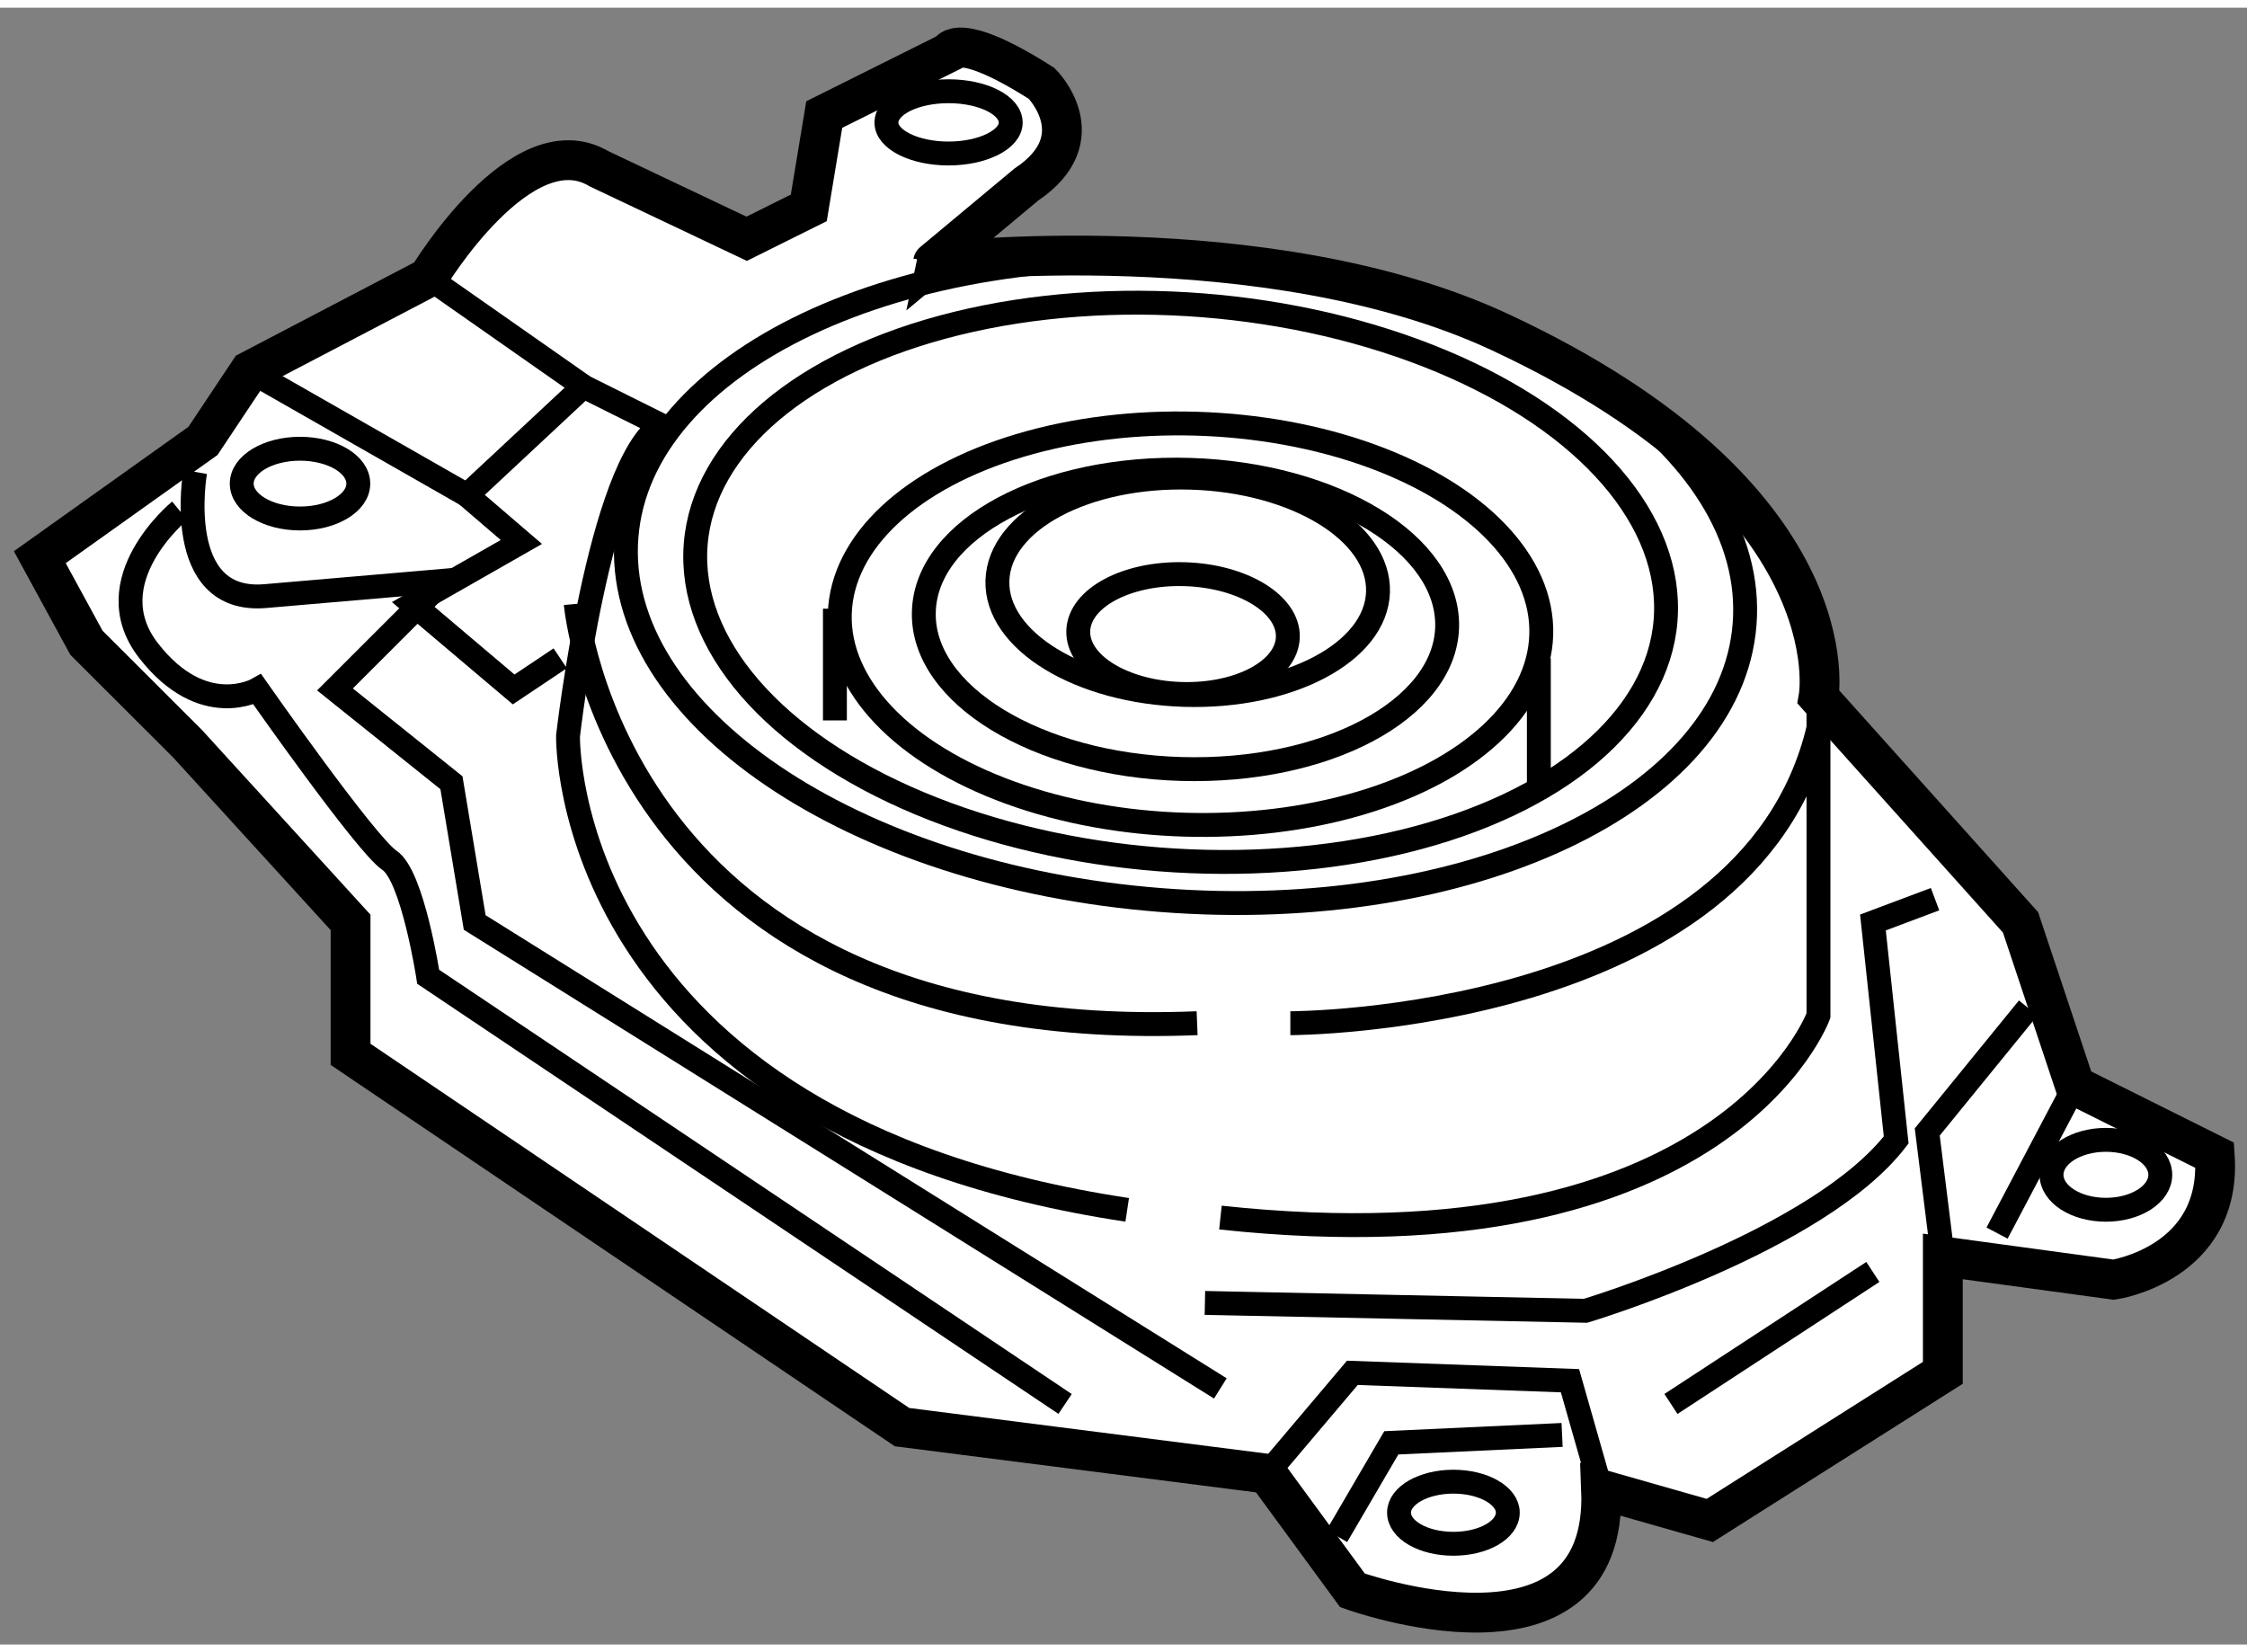
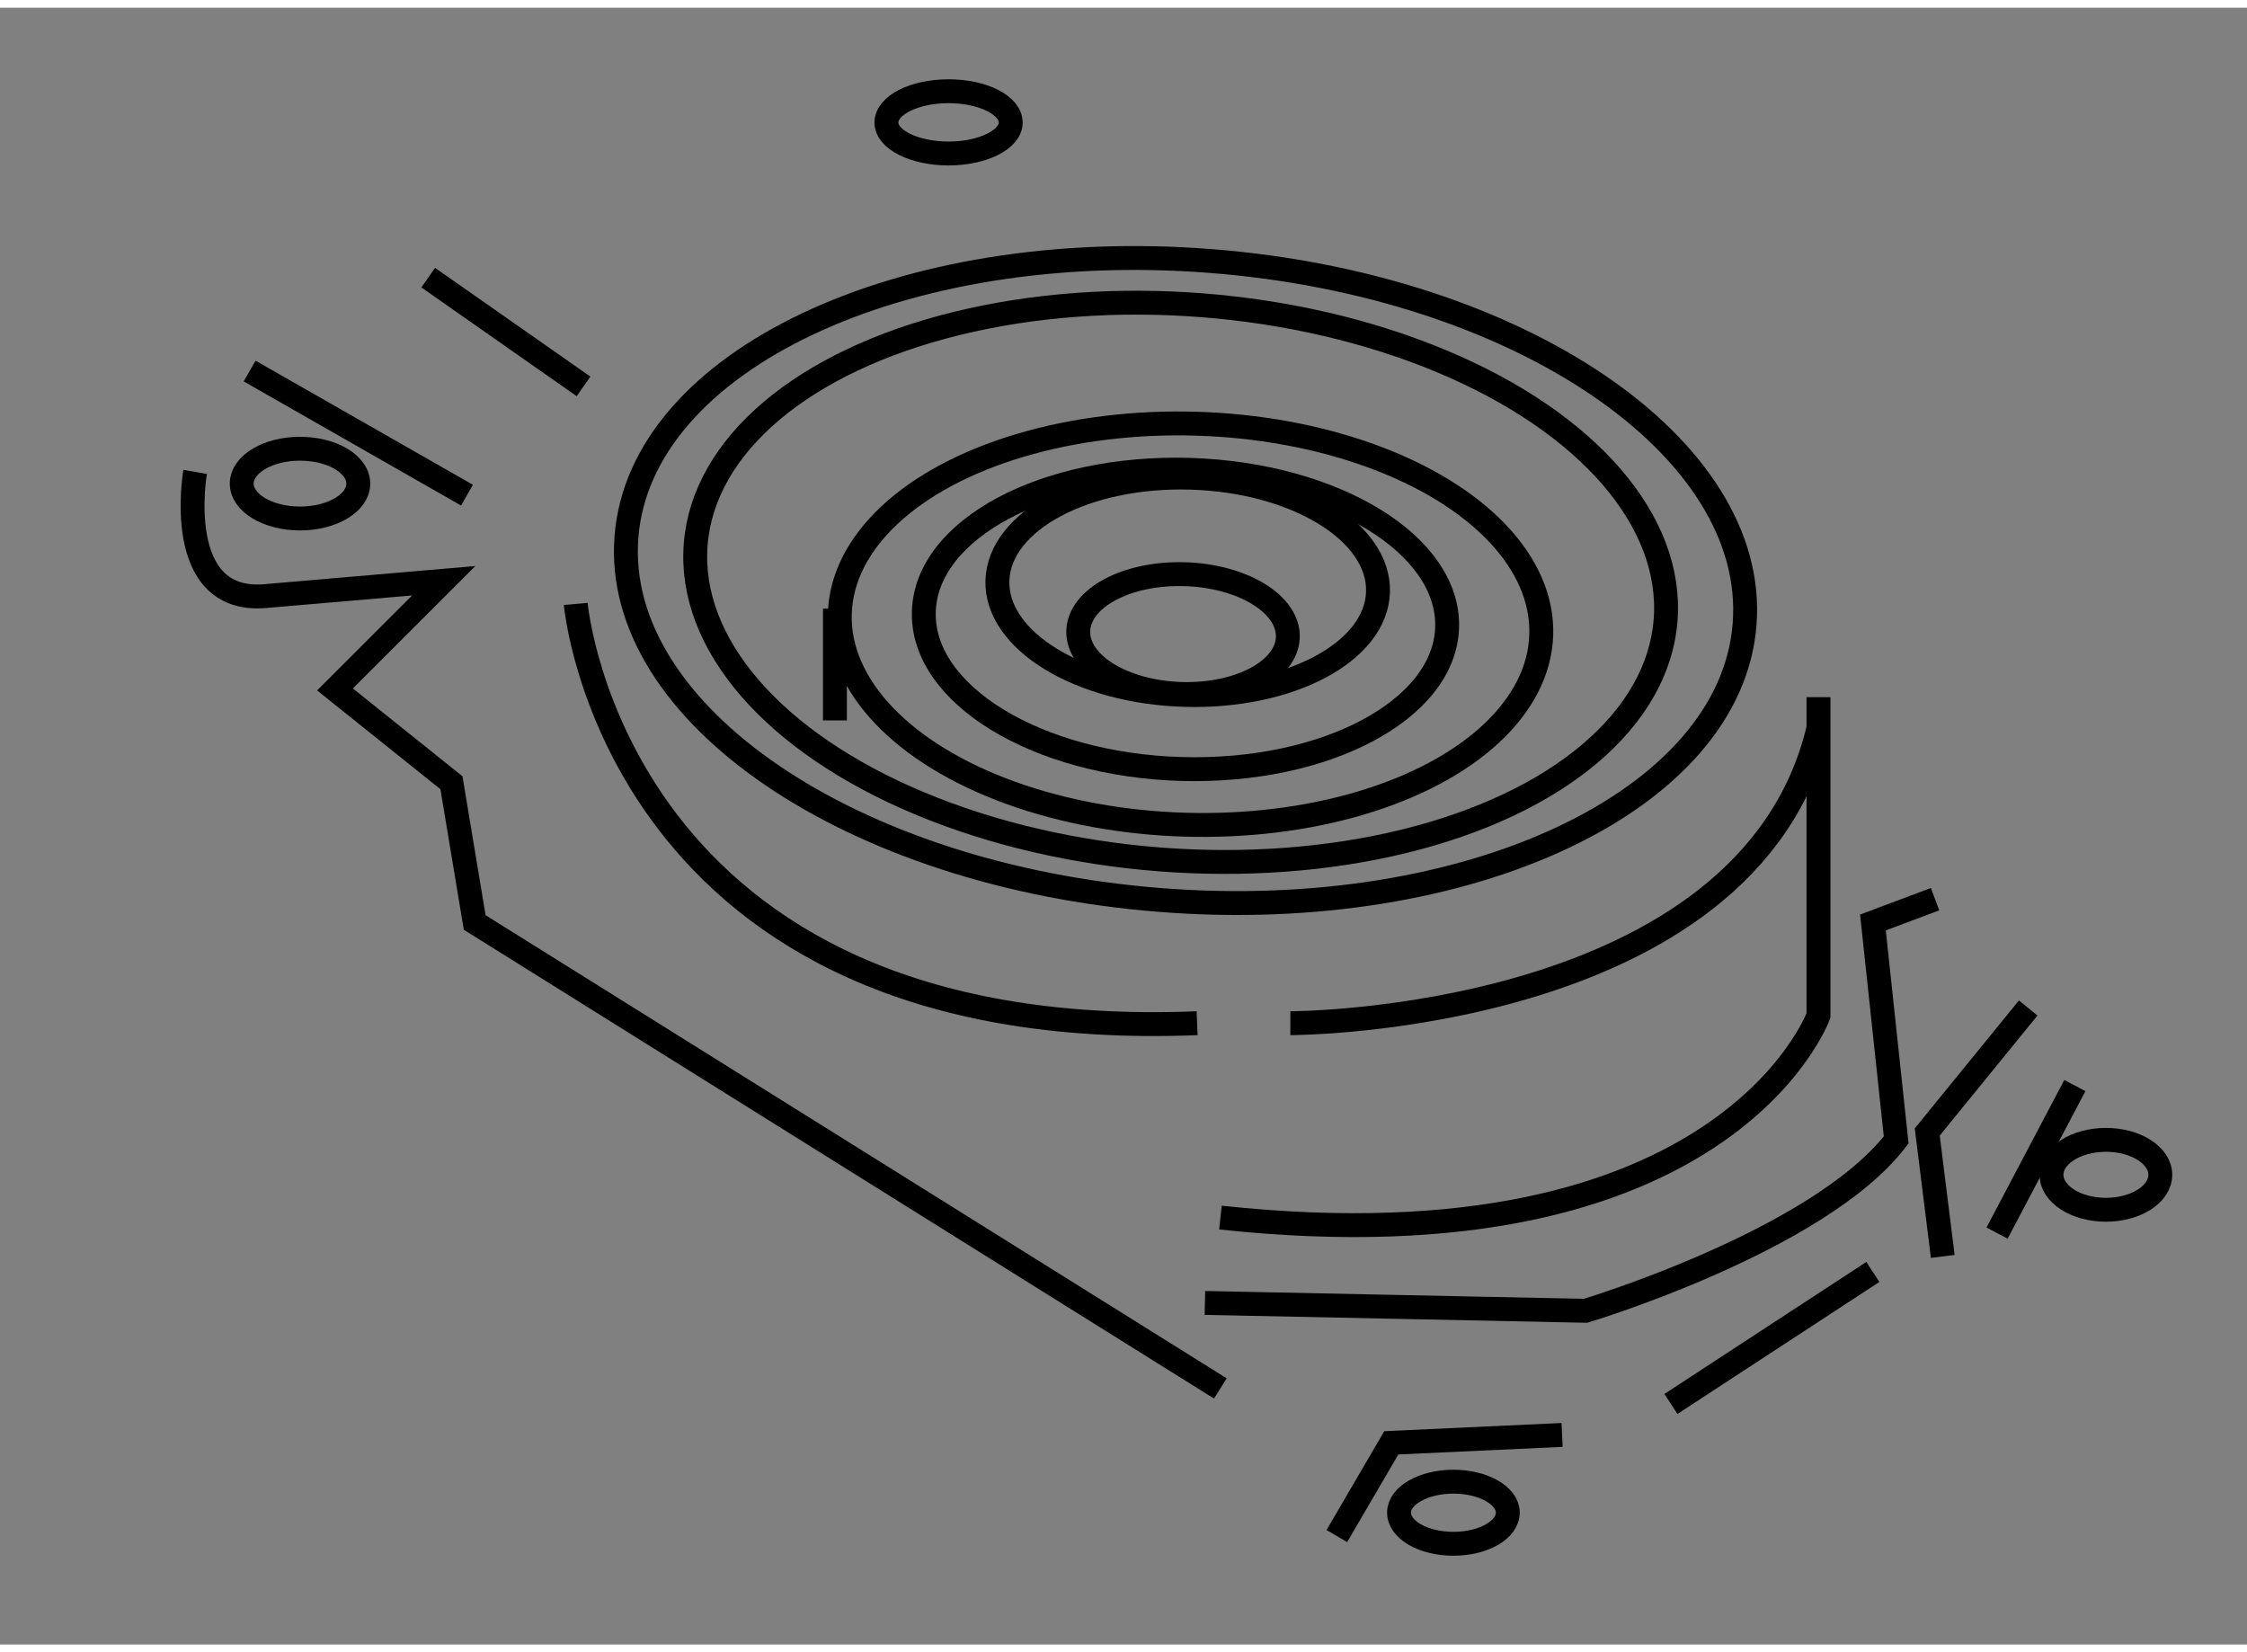
<svg xmlns="http://www.w3.org/2000/svg" version="1.1" x="0px" y="0px" width="244.8px" height="180px" viewBox="33.399 153.408 28.221 20.557" enable-background="new 0 0 244.8 180" xml:space="preserve">
  <rect x="33.399" y="153.408" width="28.221" height="20.557" fill="#808080" stroke="none" />
  <g>
-     <path fill="#FFFFFF" stroke="#000000" stroke-width="0.5" d="M52.239,157.483c4.449,2.074,4,4.584,4,4.584l2.537,2.829    l0.683,2.049l1.756,0.876c0.096,1.365-1.27,1.562-1.27,1.562l-2.145-0.292v1.462l-2.927,1.854l-1.365-0.389    c0.098,2.435-3.123,1.267-3.123,1.267l-1.073-1.465l-4.584-0.585l-6.926-4.682v-1.657l-2.049-2.246l-1.268-1.266l-0.586-1.075    l2.049-1.46l0.586-0.879l2.243-1.173c0,0,1.17-1.947,2.146-1.366l1.854,0.879l0.78-0.388l0.194-1.172l1.562-0.779    c0,0,0.098-0.295,1.17,0.389c0,0,0.683,0.683-0.195,1.27l-1.171,0.976C45.117,156.605,49.312,156.118,52.239,157.483z" />
    <ellipse transform="matrix(1 0.03 -0.03 1 4.846 -1.378)" fill="none" stroke="#000000" stroke-width="0.3" cx="48.288" cy="160.604" rx="2.39" ry="1.364" />
    <ellipse transform="matrix(1 0.03 -0.03 1 4.805 -1.362)" fill="none" stroke="#000000" stroke-width="0.3" cx="48.288" cy="161.188" rx="1.316" ry="0.752" />
    <path fill="none" stroke="#000000" stroke-width="0.3" d="M51.574,161.191c-0.031,1.036-1.528,1.831-3.343,1.778    c-1.816-0.054-3.262-0.939-3.229-1.977c0.03-1.04,1.527-1.834,3.342-1.78C50.159,159.269,51.605,160.153,51.574,161.191z" />
    <ellipse transform="matrix(1 0.03 -0.03 1 4.896 -1.387)" fill="none" stroke="#000000" stroke-width="0.3" cx="48.288" cy="161.089" rx="4.405" ry="2.518" />
    <path fill="none" stroke="#000000" stroke-width="0.3" d="M55.31,161.151c-0.171,2.215-3.456,3.767-7.333,3.464    c-3.88-0.302-6.884-2.344-6.71-4.561c0.171-2.212,3.455-3.767,7.333-3.465C52.479,156.89,55.483,158.934,55.31,161.151z" />
    <ellipse transform="matrix(0.997 0.078 -0.078 0.997 12.611 -3.263)" fill="none" stroke="#000000" stroke-width="0.3" cx="48.288" cy="160.603" rx="6.109" ry="3.49" />
-     <line fill="none" stroke="#000000" stroke-width="0.3" x1="52.726" y1="161.579" x2="52.726" y2="163.237" />
    <line fill="none" stroke="#000000" stroke-width="0.3" x1="43.885" y1="160.956" x2="43.885" y2="162.359" />
    <path fill="none" stroke="#000000" stroke-width="0.3" d="M56.238,162.067v3.999c0,0-1.171,3.22-7.511,2.537" />
-     <path fill="none" stroke="#000000" stroke-width="0.3" d="M40.435,161.579l-0.585,0.391l-1.268-1.073l1.365-0.779l-0.684-0.587    l1.464-1.366l0.977,0.487c-0.781,0.49-1.171,3.903-1.171,3.903s-0.098,4.878,7.023,5.951" />
    <line fill="none" stroke="#000000" stroke-width="0.3" x1="38.777" y1="156.798" x2="40.728" y2="158.164" />
    <line fill="none" stroke="#000000" stroke-width="0.3" x1="36.534" y1="157.971" x2="39.264" y2="159.53" />
    <path fill="none" stroke="#000000" stroke-width="0.3" d="M35.85,159.238c0,0-0.292,1.658,0.878,1.56l2.244-0.193l-1.366,1.365    l1.463,1.172l0.292,1.755l9.365,5.852" />
    <path fill="none" stroke="#000000" stroke-width="0.3" d="M48.532,169.675l4.78,0.099c0,0,2.927-0.878,3.902-2.146l-0.292-2.731    l0.78-0.293" />
-     <polyline fill="none" stroke="#000000" stroke-width="0.3" points="49.312,171.82 50.384,170.553 53.117,170.652 53.507,172.019       " />
    <polyline fill="none" stroke="#000000" stroke-width="0.3" points="57.799,169.091 57.604,167.528 58.872,165.971   " />
    <line fill="none" stroke="#000000" stroke-width="0.3" x1="59.458" y1="166.945" x2="58.481" y2="168.798" />
    <polyline fill="none" stroke="#000000" stroke-width="0.3" points="50.189,172.603 50.873,171.432 53.018,171.333   " />
    <line fill="none" stroke="#000000" stroke-width="0.3" x1="54.385" y1="170.944" x2="56.921" y2="169.286" />
-     <path fill="none" stroke="#000000" stroke-width="0.3" d="M35.656,159.726c0,0-1.073,0.879-0.391,1.757    c0.683,0.877,1.366,0.487,1.366,0.487s1.366,1.951,1.659,2.146c0.292,0.193,0.487,1.463,0.487,1.463l7.999,5.365" />
    <path fill="none" stroke="#000000" stroke-width="0.3" d="M40.63,160.896c0,0,0.488,5.558,7.804,5.266" />
    <path fill="none" stroke="#000000" stroke-width="0.3" d="M49.605,166.162c0,0,5.755,0,6.633-3.707" />
    <path fill="none" stroke="#000000" stroke-width="0.3" d="M46.093,154.851c0,0.212-0.351,0.388-0.781,0.388    c-0.431,0-0.78-0.176-0.78-0.388c0-0.218,0.349-0.394,0.78-0.394C45.743,154.457,46.093,154.633,46.093,154.851z" />
    <ellipse fill="none" stroke="#000000" stroke-width="0.3" cx="37.167" cy="159.385" rx="0.732" ry="0.438" />
    <path fill="none" stroke="#000000" stroke-width="0.3" d="M52.336,172.308c0,0.218-0.306,0.392-0.683,0.392    c-0.377,0-0.683-0.174-0.683-0.392c0-0.212,0.305-0.388,0.683-0.388C52.03,171.92,52.336,172.096,52.336,172.308z" />
    <ellipse fill="none" stroke="#000000" stroke-width="0.3" cx="59.848" cy="168.066" rx="0.683" ry="0.439" />
  </g>
</svg>